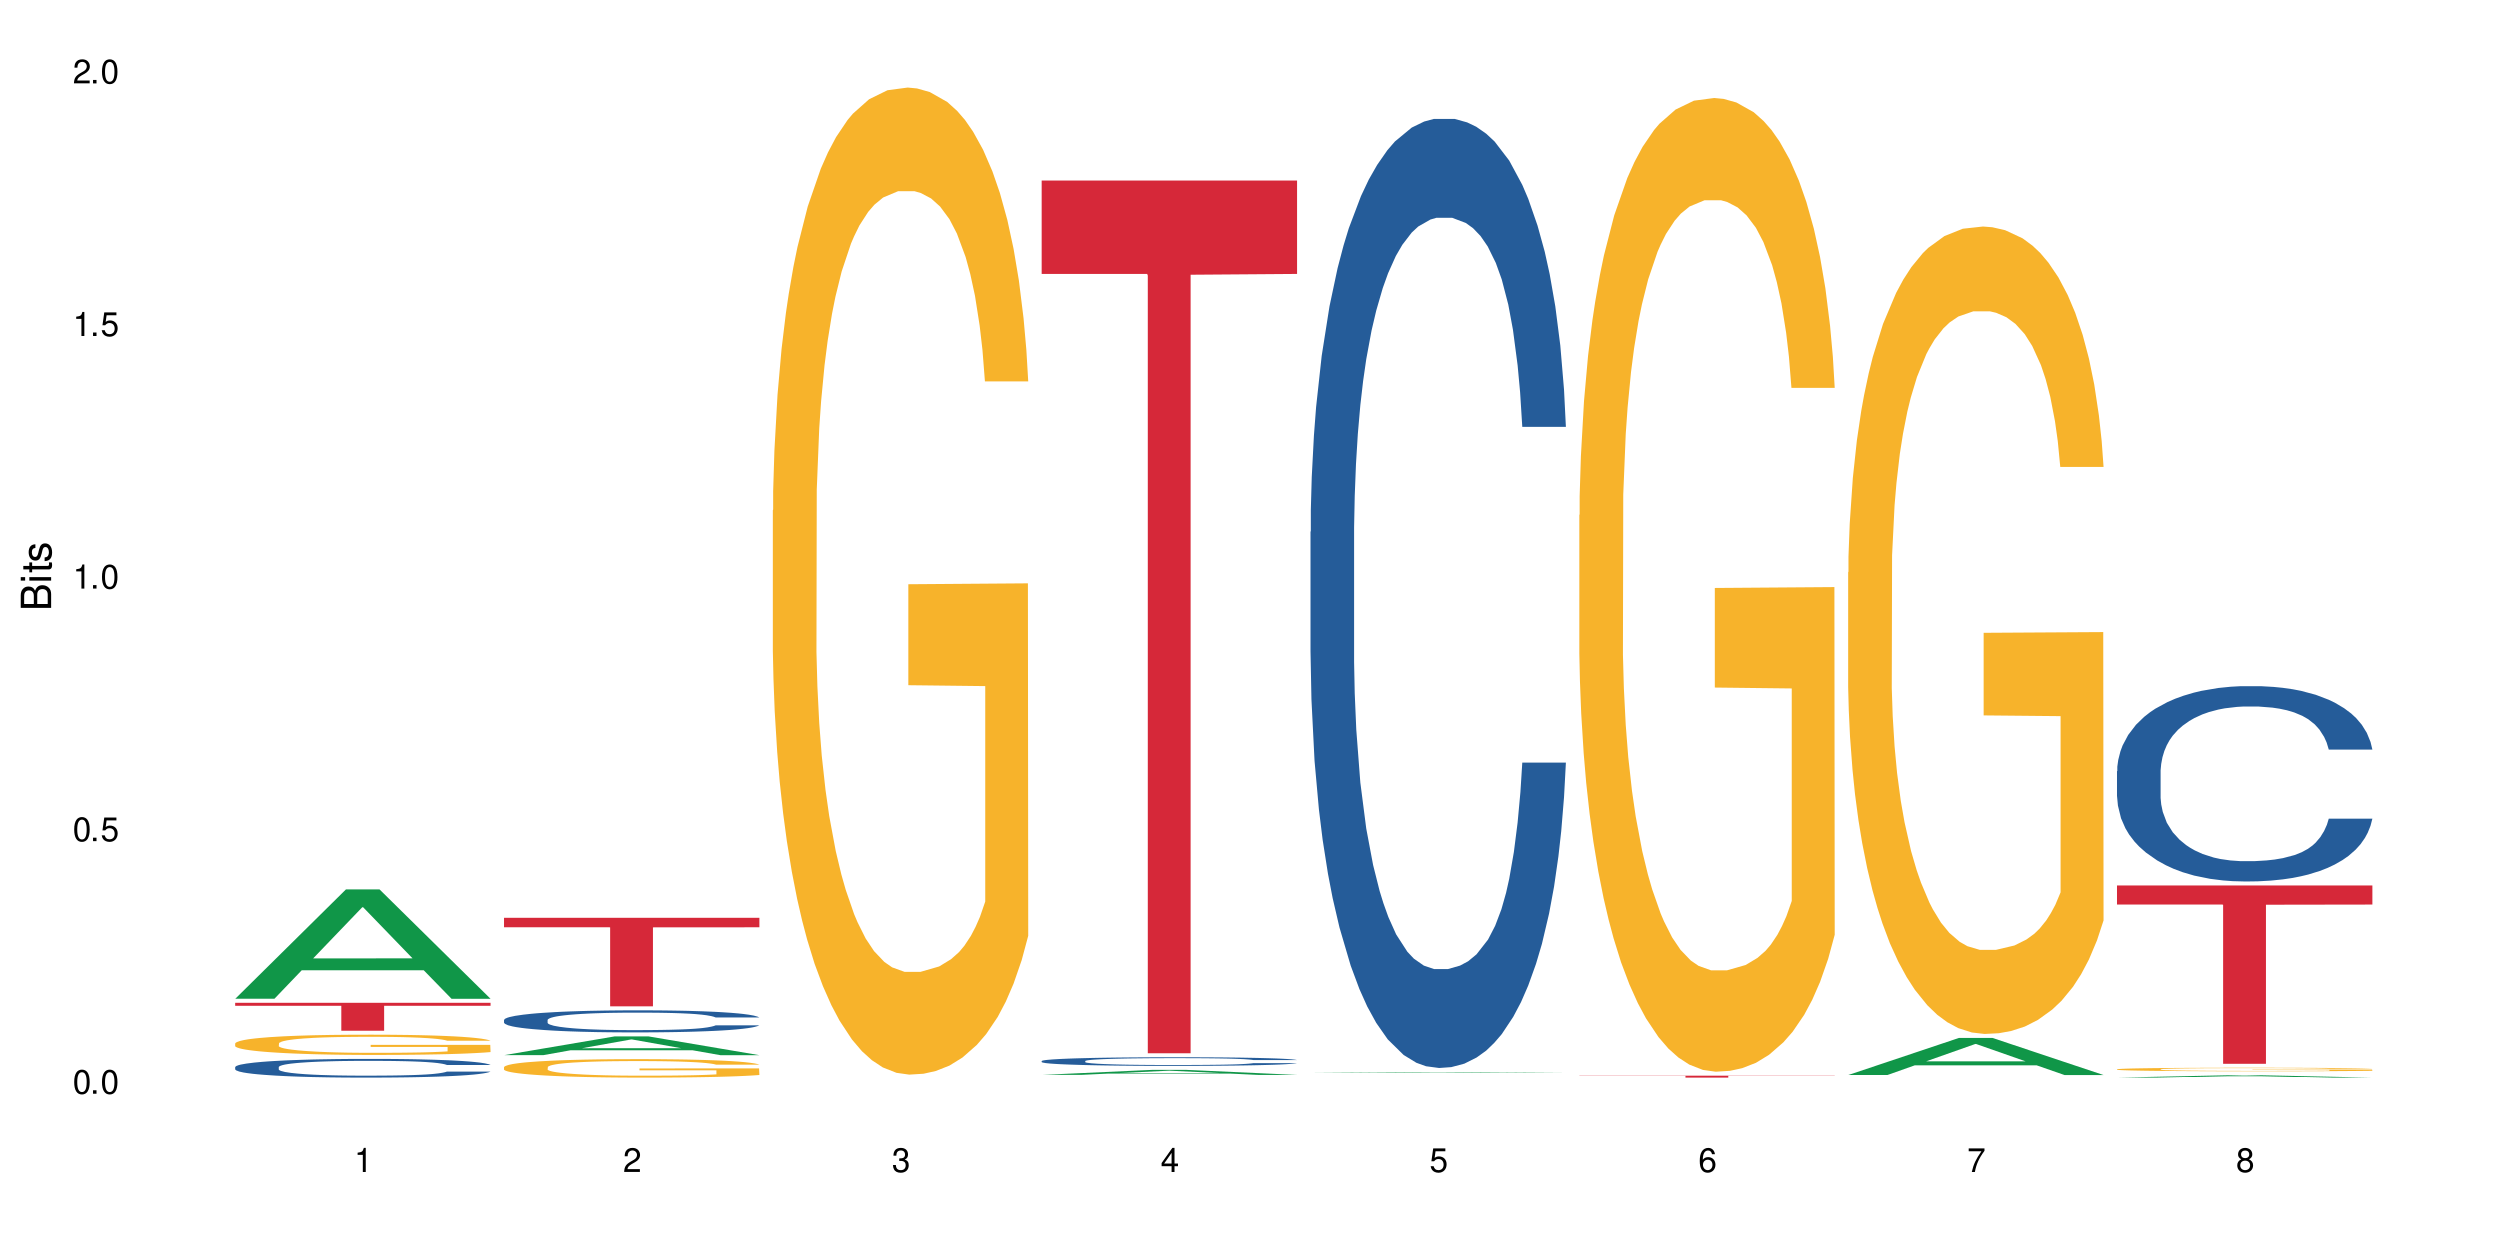
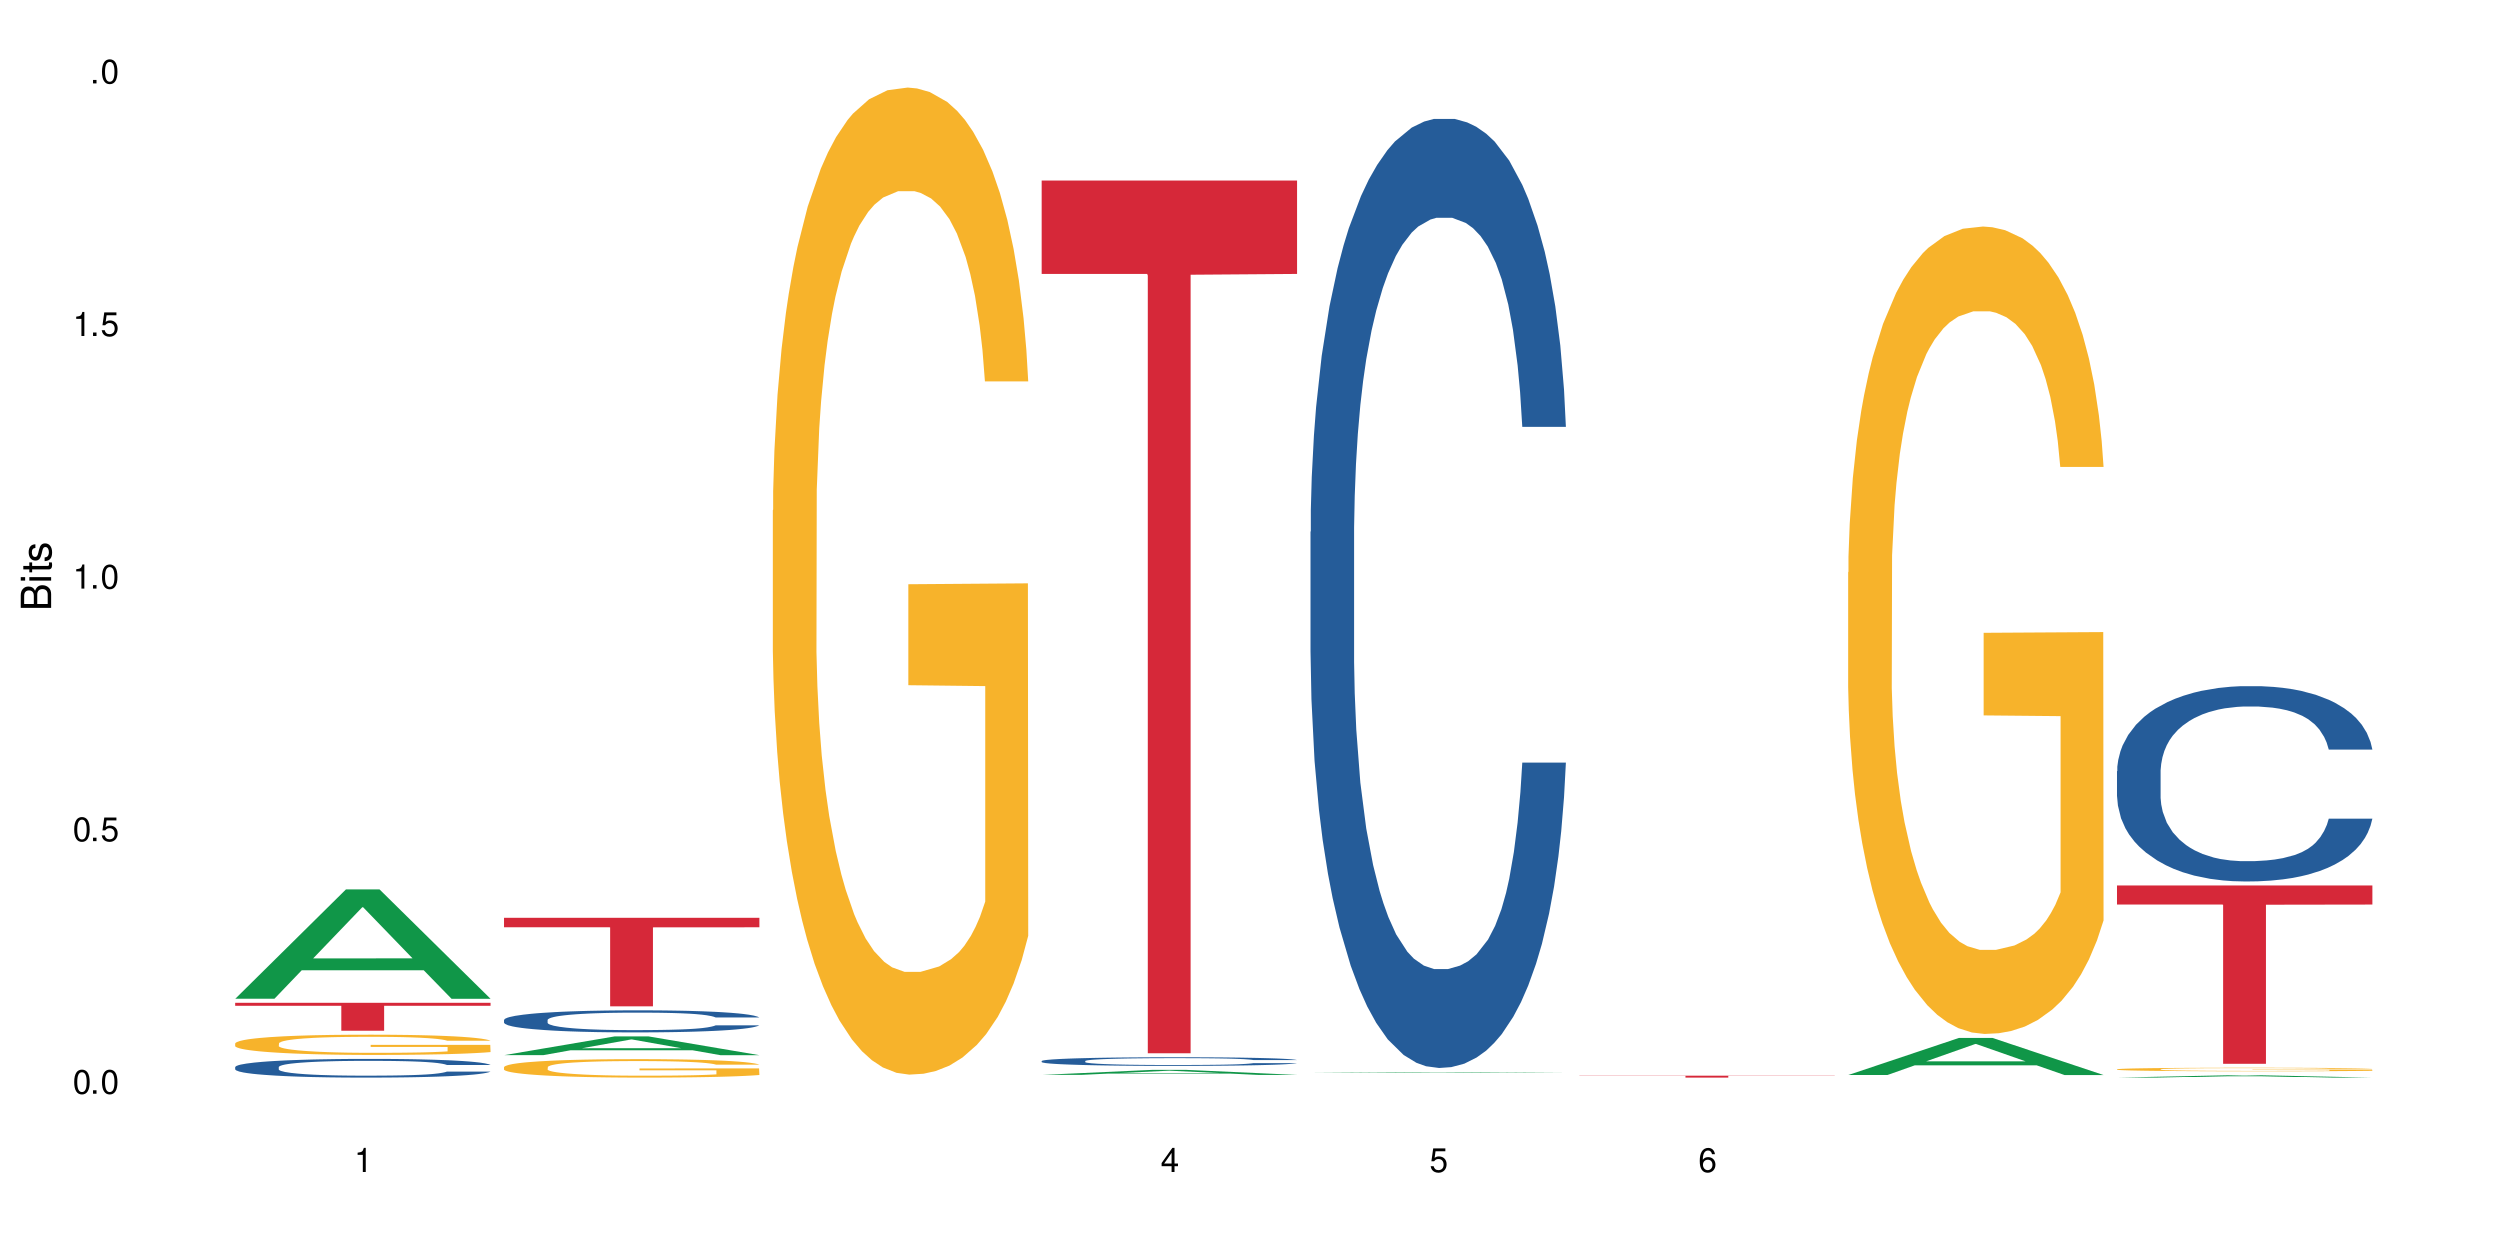
<svg xmlns="http://www.w3.org/2000/svg" xmlns:xlink="http://www.w3.org/1999/xlink" width="720" height="360" viewBox="0 0 720 360">
  <defs>
    <g>
      <g id="glyph-0-0">
</g>
      <g id="glyph-0-1">
        <path d="M 2.641 -6.938 C 2 -6.938 1.422 -6.656 1.078 -6.172 C 0.641 -5.562 0.406 -4.641 0.406 -3.359 C 0.406 -1.016 1.188 0.219 2.641 0.219 C 4.078 0.219 4.859 -1.016 4.859 -3.297 C 4.859 -4.641 4.656 -5.547 4.203 -6.172 C 3.844 -6.656 3.281 -6.938 2.641 -6.938 Z M 2.641 -6.188 C 3.547 -6.188 4 -5.25 4 -3.375 C 4 -1.406 3.562 -0.484 2.625 -0.484 C 1.734 -0.484 1.281 -1.438 1.281 -3.344 C 1.281 -5.25 1.734 -6.188 2.641 -6.188 Z M 2.641 -6.188 " />
      </g>
      <g id="glyph-0-2">
        <path d="M 1.828 -1 L 0.828 -1 L 0.828 0 L 1.828 0 Z M 1.828 -1 " />
      </g>
      <g id="glyph-0-3">
        <path d="M 4.562 -6.797 L 1.062 -6.797 L 0.547 -3.094 L 1.328 -3.094 C 1.719 -3.562 2.047 -3.734 2.578 -3.734 C 3.484 -3.734 4.062 -3.109 4.062 -2.094 C 4.062 -1.125 3.484 -0.531 2.578 -0.531 C 1.828 -0.531 1.375 -0.906 1.188 -1.672 L 0.328 -1.672 C 0.453 -1.109 0.547 -0.844 0.75 -0.594 C 1.125 -0.078 1.828 0.219 2.594 0.219 C 3.969 0.219 4.922 -0.781 4.922 -2.219 C 4.922 -3.562 4.031 -4.484 2.719 -4.484 C 2.25 -4.484 1.859 -4.359 1.469 -4.062 L 1.734 -5.969 L 4.562 -5.969 Z M 4.562 -6.797 " />
      </g>
      <g id="glyph-0-4">
        <path d="M 2.484 -4.938 L 2.484 0 L 3.328 0 L 3.328 -6.938 L 2.766 -6.938 C 2.469 -5.875 2.281 -5.734 0.984 -5.562 L 0.984 -4.938 Z M 2.484 -4.938 " />
      </g>
      <g id="glyph-0-5">
-         <path d="M 4.859 -0.828 L 1.281 -0.828 C 1.359 -1.406 1.672 -1.781 2.5 -2.281 L 3.469 -2.828 C 4.406 -3.344 4.906 -4.062 4.906 -4.906 C 4.906 -5.484 4.672 -6.031 4.266 -6.406 C 3.859 -6.766 3.375 -6.938 2.719 -6.938 C 1.859 -6.938 1.219 -6.625 0.844 -6.031 C 0.609 -5.672 0.5 -5.234 0.484 -4.531 L 1.328 -4.531 C 1.359 -5.016 1.406 -5.281 1.531 -5.516 C 1.75 -5.938 2.188 -6.203 2.703 -6.203 C 3.469 -6.203 4.031 -5.641 4.031 -4.891 C 4.031 -4.344 3.719 -3.859 3.125 -3.516 L 2.234 -3 C 0.812 -2.172 0.406 -1.531 0.328 -0.016 L 4.859 -0.016 Z M 4.859 -0.828 " />
-       </g>
+         </g>
      <g id="glyph-0-6">
-         <path d="M 2.125 -3.188 L 2.578 -3.188 C 3.5 -3.188 3.984 -2.766 3.984 -1.922 C 3.984 -1.062 3.469 -0.531 2.594 -0.531 C 1.656 -0.531 1.203 -1 1.156 -2.016 L 0.312 -2.016 C 0.344 -1.453 0.438 -1.094 0.609 -0.781 C 0.953 -0.109 1.625 0.219 2.547 0.219 C 3.953 0.219 4.859 -0.625 4.859 -1.938 C 4.859 -2.828 4.516 -3.297 3.703 -3.594 C 4.344 -3.844 4.656 -4.328 4.656 -5.031 C 4.656 -6.219 3.875 -6.938 2.578 -6.938 C 1.203 -6.938 0.484 -6.172 0.453 -4.703 L 1.297 -4.703 C 1.312 -5.125 1.344 -5.359 1.453 -5.578 C 1.641 -5.969 2.062 -6.203 2.594 -6.203 C 3.344 -6.203 3.797 -5.75 3.797 -5 C 3.797 -4.516 3.609 -4.219 3.25 -4.047 C 3.016 -3.953 2.703 -3.922 2.125 -3.906 Z M 2.125 -3.188 " />
-       </g>
+         </g>
      <g id="glyph-0-7">
        <path d="M 3.141 -1.672 L 3.141 0 L 3.984 0 L 3.984 -1.672 L 4.984 -1.672 L 4.984 -2.438 L 3.984 -2.438 L 3.984 -6.938 L 3.359 -6.938 L 0.266 -2.578 L 0.266 -1.672 Z M 3.141 -2.438 L 1 -2.438 L 3.141 -5.5 Z M 3.141 -2.438 " />
      </g>
      <g id="glyph-0-8">
        <path d="M 4.781 -5.125 C 4.609 -6.266 3.891 -6.938 2.844 -6.938 C 2.094 -6.938 1.422 -6.578 1.031 -5.953 C 0.594 -5.266 0.406 -4.422 0.406 -3.172 C 0.406 -2 0.578 -1.25 0.984 -0.641 C 1.359 -0.078 1.953 0.219 2.703 0.219 C 3.984 0.219 4.922 -0.75 4.922 -2.094 C 4.922 -3.375 4.062 -4.281 2.844 -4.281 C 2.172 -4.281 1.641 -4.031 1.281 -3.516 C 1.281 -5.234 1.828 -6.188 2.797 -6.188 C 3.391 -6.188 3.797 -5.797 3.938 -5.125 Z M 2.734 -3.531 C 3.547 -3.531 4.062 -2.953 4.062 -2.031 C 4.062 -1.156 3.484 -0.531 2.703 -0.531 C 1.922 -0.531 1.328 -1.188 1.328 -2.078 C 1.328 -2.938 1.906 -3.531 2.734 -3.531 Z M 2.734 -3.531 " />
      </g>
      <g id="glyph-0-9">
-         <path d="M 4.984 -6.797 L 0.438 -6.797 L 0.438 -5.969 L 4.109 -5.969 C 2.5 -3.656 1.828 -2.234 1.328 0 L 2.219 0 C 2.594 -2.172 3.453 -4.047 4.984 -6.094 Z M 4.984 -6.797 " />
-       </g>
+         </g>
      <g id="glyph-0-10">
-         <path d="M 3.75 -3.656 C 4.469 -4.094 4.688 -4.438 4.688 -5.078 C 4.688 -6.172 3.844 -6.938 2.641 -6.938 C 1.438 -6.938 0.594 -6.172 0.594 -5.094 C 0.594 -4.438 0.812 -4.094 1.516 -3.656 C 0.734 -3.266 0.359 -2.703 0.359 -1.922 C 0.359 -0.656 1.281 0.219 2.641 0.219 C 3.984 0.219 4.922 -0.656 4.922 -1.922 C 4.922 -2.703 4.531 -3.266 3.75 -3.656 Z M 2.641 -6.188 C 3.359 -6.188 3.812 -5.75 3.812 -5.062 C 3.812 -4.406 3.344 -3.984 2.641 -3.984 C 1.922 -3.984 1.453 -4.406 1.453 -5.078 C 1.453 -5.75 1.922 -6.188 2.641 -6.188 Z M 2.641 -3.266 C 3.484 -3.266 4.062 -2.719 4.062 -1.906 C 4.062 -1.078 3.484 -0.531 2.625 -0.531 C 1.797 -0.531 1.219 -1.094 1.219 -1.906 C 1.219 -2.719 1.781 -3.266 2.641 -3.266 Z M 2.641 -3.266 " />
-       </g>
+         </g>
      <g id="glyph-1-0">
</g>
      <g id="glyph-1-1">
        <path d="M 0 -0.953 L 0 -4.891 C 0 -5.719 -0.234 -6.344 -0.734 -6.797 C -1.188 -7.234 -1.812 -7.469 -2.5 -7.469 C -3.547 -7.469 -4.188 -7 -4.625 -5.875 C -4.984 -6.688 -5.625 -7.094 -6.531 -7.094 C -7.172 -7.094 -7.734 -6.859 -8.141 -6.391 C -8.562 -5.922 -8.75 -5.344 -8.75 -4.5 L -8.75 -0.953 Z M -4.984 -2.062 L -7.766 -2.062 L -7.766 -4.219 C -7.766 -4.844 -7.688 -5.203 -7.453 -5.5 C -7.219 -5.812 -6.859 -5.969 -6.375 -5.969 C -5.891 -5.969 -5.531 -5.812 -5.297 -5.5 C -5.062 -5.203 -4.984 -4.844 -4.984 -4.219 Z M -0.984 -2.062 L -4 -2.062 L -4 -4.781 C -4 -5.766 -3.438 -6.359 -2.484 -6.359 C -1.547 -6.359 -0.984 -5.766 -0.984 -4.781 Z M -0.984 -2.062 " />
      </g>
      <g id="glyph-1-2">
        <path d="M -6.281 -1.797 L -6.281 -0.797 L 0 -0.797 L 0 -1.797 Z M -8.75 -1.797 L -8.75 -0.797 L -7.484 -0.797 L -7.484 -1.797 Z M -8.75 -1.797 " />
      </g>
      <g id="glyph-1-3">
        <path d="M -6.281 -3.047 L -6.281 -2.016 L -8.016 -2.016 L -8.016 -1.016 L -6.281 -1.016 L -6.281 -0.172 L -5.469 -0.172 L -5.469 -1.016 L -0.719 -1.016 C -0.078 -1.016 0.281 -1.453 0.281 -2.234 C 0.281 -2.5 0.25 -2.719 0.188 -3.047 L -0.641 -3.047 C -0.609 -2.906 -0.594 -2.766 -0.594 -2.562 C -0.594 -2.141 -0.719 -2.016 -1.156 -2.016 L -5.469 -2.016 L -5.469 -3.047 Z M -6.281 -3.047 " />
      </g>
      <g id="glyph-1-4">
        <path d="M -4.531 -5.25 C -5.766 -5.25 -6.469 -4.422 -6.469 -2.969 C -6.469 -1.516 -5.719 -0.562 -4.547 -0.562 C -3.562 -0.562 -3.094 -1.062 -2.734 -2.562 L -2.516 -3.484 C -2.344 -4.188 -2.094 -4.469 -1.641 -4.469 C -1.047 -4.469 -0.641 -3.875 -0.641 -3 C -0.641 -2.453 -0.797 -2 -1.062 -1.75 C -1.25 -1.594 -1.422 -1.531 -1.875 -1.469 L -1.875 -0.406 C -0.422 -0.453 0.281 -1.266 0.281 -2.922 C 0.281 -4.5 -0.5 -5.516 -1.719 -5.516 C -2.656 -5.516 -3.172 -4.984 -3.469 -3.734 L -3.703 -2.766 C -3.891 -1.953 -4.156 -1.609 -4.594 -1.609 C -5.188 -1.609 -5.547 -2.125 -5.547 -2.938 C -5.547 -3.75 -5.203 -4.172 -4.531 -4.203 Z M -4.531 -5.25 " />
      </g>
    </g>
  </defs>
  <rect x="-72" y="-36" width="864" height="432" fill="rgb(100%, 100%, 100%)" fill-opacity="1" />
  <path fill-rule="nonzero" fill="rgb(6.275%, 58.824%, 28.235%)" fill-opacity="1" d="M 67.73 287.629 L 67.809 287.598 L 99.637 256.145 L 109.301 256.145 L 141.281 287.656 L 130.047 287.656 L 122.031 279.43 L 86.906 279.43 L 79.047 287.629 L 67.73 287.629 L 90.285 276.027 L 118.809 276 L 104.586 261.293 L 104.43 261.266 L 104.27 261.352 L 90.207 276 L 90.285 276.027 Z M 67.73 287.629 " />
  <path fill-rule="nonzero" fill="rgb(14.51%, 36.078%, 60%)" fill-opacity="1" d="M 67.73 307.309 L 67.82 307.305 L 67.82 307.184 L 68.09 307 L 68.719 306.762 L 69.344 306.598 L 70.961 306.309 L 73.203 306.027 L 75.535 305.812 L 77.238 305.684 L 78.766 305.586 L 82.262 305.402 L 84.504 305.309 L 86.926 305.227 L 89.887 305.141 L 92.039 305.094 L 96.883 305.016 L 100.469 304.98 L 103.25 304.965 L 109.262 304.965 L 112.848 304.984 L 115.449 305.008 L 118.32 305.047 L 120.742 305.094 L 124.957 305.203 L 128.727 305.34 L 130.43 305.418 L 133.121 305.57 L 135.184 305.719 L 136.617 305.848 L 138.234 306.027 L 139.668 306.25 L 140.746 306.5 L 141.281 306.711 L 128.727 306.711 L 128.098 306.516 L 127.379 306.363 L 126.035 306.16 L 124.688 306.02 L 122.805 305.875 L 121.102 305.781 L 118.77 305.688 L 116.707 305.629 L 114.555 305.586 L 112.488 305.555 L 108.543 305.527 L 103.969 305.527 L 102.266 305.535 L 98.766 305.574 L 96.883 305.609 L 94.191 305.68 L 92.309 305.742 L 90.066 305.84 L 88.539 305.926 L 86.656 306.055 L 85.312 306.168 L 83.785 306.328 L 82.891 306.453 L 82.082 306.59 L 81.363 306.754 L 80.828 306.926 L 80.469 307.105 L 80.289 307.285 L 80.289 308.047 L 80.469 308.223 L 80.918 308.43 L 82.082 308.73 L 83.785 308.992 L 85.762 309.199 L 87.645 309.348 L 88.719 309.414 L 90.156 309.496 L 92.398 309.594 L 95.629 309.691 L 97.512 309.73 L 100.383 309.77 L 103.34 309.789 L 107.289 309.789 L 110.785 309.77 L 113.117 309.746 L 115.539 309.707 L 118.859 309.621 L 120.922 309.543 L 122.715 309.449 L 124.062 309.355 L 124.957 309.277 L 126.305 309.125 L 127.379 308.957 L 128.188 308.785 L 128.727 308.617 L 141.281 308.617 L 140.746 308.816 L 139.938 309.008 L 139.129 309.148 L 137.875 309.32 L 136.441 309.477 L 134.375 309.648 L 132.672 309.762 L 130.43 309.883 L 128.367 309.977 L 126.125 310.062 L 122.805 310.16 L 120.652 310.207 L 118.32 310.254 L 115.539 310.293 L 112.043 310.328 L 108.273 310.348 L 104.777 310.352 L 101.008 310.34 L 98.227 310.32 L 94.551 310.277 L 89.977 310.188 L 86.656 310.094 L 84.055 310 L 81.812 309.902 L 79.301 309.77 L 76.074 309.555 L 74.098 309.387 L 72.754 309.25 L 71.23 309.055 L 70.152 308.883 L 68.898 308.609 L 68 308.258 L 67.73 307.988 Z M 67.73 307.309 " />
  <path fill-rule="nonzero" fill="rgb(96.863%, 70.196%, 16.863%)" fill-opacity="1" d="M 67.73 300.488 L 67.82 300.48 L 67.82 300.375 L 68.18 300.137 L 69.078 299.805 L 70.242 299.535 L 71.5 299.32 L 72.305 299.211 L 73.652 299.051 L 74.816 298.934 L 77.777 298.691 L 81.543 298.469 L 83.609 298.375 L 85.941 298.285 L 89.258 298.184 L 90.785 298.145 L 95.449 298.059 L 100.738 298.008 L 106.57 297.992 L 109.262 297.996 L 112.938 298.016 L 117.961 298.074 L 120.832 298.129 L 123.074 298.184 L 125.406 298.25 L 128.277 298.359 L 130.969 298.484 L 133.121 298.613 L 135.273 298.773 L 137.066 298.945 L 138.594 299.129 L 139.938 299.352 L 140.746 299.539 L 141.281 299.727 L 128.816 299.727 L 128.098 299.539 L 127.289 299.395 L 125.945 299.219 L 124.598 299.094 L 123.254 298.992 L 120.742 298.852 L 118.59 298.77 L 115.898 298.691 L 113.297 298.645 L 110.336 298.613 L 108.543 298.602 L 103.789 298.602 L 99.484 298.641 L 96.973 298.684 L 95.18 298.727 L 92.668 298.805 L 91.141 298.867 L 90.246 298.91 L 87.555 299.078 L 85.762 299.227 L 84.773 299.328 L 83.52 299.488 L 82.621 299.629 L 81.633 299.844 L 81.098 300.004 L 80.379 300.363 L 80.289 301.324 L 80.559 301.527 L 81.098 301.742 L 81.812 301.934 L 82.891 302.137 L 83.965 302.293 L 85.852 302.5 L 87.465 302.637 L 88.719 302.727 L 91.141 302.871 L 92.129 302.922 L 94.461 303.016 L 96.883 303.09 L 99.844 303.156 L 102.086 303.188 L 105.672 303.215 L 110.246 303.215 L 115.629 303.18 L 119.039 303.137 L 121.371 303.098 L 122.895 303.059 L 124.777 303 L 126.125 302.945 L 127.379 302.887 L 128.906 302.797 L 128.906 301.527 L 106.75 301.52 L 106.75 300.926 L 141.195 300.918 L 141.281 303 L 139.398 303.145 L 137.066 303.281 L 134.824 303.387 L 132.492 303.48 L 129.176 303.582 L 126.484 303.645 L 122.355 303.719 L 118.59 303.766 L 114.645 303.797 L 111.145 303.812 L 107.02 303.82 L 103.34 303.809 L 99.395 303.777 L 96.254 303.734 L 93.383 303.68 L 90.516 303.613 L 86.926 303.5 L 84.594 303.41 L 82.172 303.297 L 79.75 303.164 L 77.598 303.02 L 76.164 302.91 L 74.727 302.781 L 73.203 302.621 L 71.766 302.441 L 70.691 302.277 L 69.703 302.09 L 68.988 301.914 L 68.27 301.676 L 67.91 301.484 L 67.73 301.316 Z M 67.73 300.488 " />
  <path fill-rule="nonzero" fill="rgb(83.922%, 15.686%, 22.353%)" fill-opacity="1" d="M 67.73 288.801 L 141.281 288.801 L 141.281 289.664 L 110.629 289.672 L 110.629 296.844 L 98.297 296.844 L 98.297 289.68 L 98.117 289.664 L 67.73 289.664 Z M 67.73 288.801 " />
  <path fill-rule="nonzero" fill="rgb(6.275%, 58.824%, 28.235%)" fill-opacity="1" d="M 145.156 303.883 L 145.234 303.879 L 177.059 298.477 L 186.723 298.477 L 218.707 303.891 L 207.469 303.891 L 199.453 302.477 L 164.328 302.477 L 156.469 303.883 L 145.156 303.883 L 167.707 301.891 L 196.23 301.887 L 182.008 299.363 L 181.852 299.355 L 181.695 299.371 L 167.629 301.887 L 167.707 301.891 Z M 145.156 303.883 " />
  <path fill-rule="nonzero" fill="rgb(14.51%, 36.078%, 60%)" fill-opacity="1" d="M 145.156 293.742 L 145.242 293.738 L 145.242 293.598 L 145.512 293.375 L 146.141 293.098 L 146.77 292.906 L 148.383 292.562 L 150.625 292.234 L 152.957 291.977 L 154.664 291.824 L 156.188 291.711 L 159.684 291.496 L 161.93 291.383 L 164.352 291.285 L 167.309 291.188 L 169.461 291.129 L 174.305 291.035 L 177.895 290.996 L 180.676 290.977 L 186.684 290.977 L 190.273 291 L 192.875 291.031 L 195.742 291.078 L 198.164 291.129 L 202.383 291.258 L 206.148 291.418 L 207.852 291.512 L 210.543 291.691 L 212.605 291.867 L 214.043 292.02 L 215.656 292.234 L 217.094 292.492 L 218.168 292.789 L 218.707 293.039 L 206.148 293.039 L 205.52 292.809 L 204.805 292.629 L 203.457 292.391 L 202.113 292.223 L 200.23 292.051 L 198.523 291.941 L 196.191 291.832 L 194.129 291.762 L 191.977 291.711 L 189.914 291.676 L 185.969 291.641 L 181.391 291.641 L 179.688 291.652 L 176.191 291.699 L 174.305 291.738 L 171.613 291.82 L 169.73 291.895 L 167.488 292.012 L 165.965 292.109 L 164.082 292.262 L 162.734 292.395 L 161.211 292.586 L 160.312 292.73 L 159.508 292.895 L 158.789 293.086 L 158.25 293.289 L 157.891 293.504 L 157.711 293.715 L 157.711 294.613 L 157.891 294.824 L 158.34 295.066 L 159.508 295.422 L 161.211 295.73 L 163.184 295.973 L 165.066 296.148 L 166.145 296.23 L 167.578 296.32 L 169.82 296.438 L 173.051 296.555 L 174.934 296.602 L 177.805 296.648 L 180.766 296.672 L 184.711 296.672 L 188.211 296.648 L 190.543 296.617 L 192.965 296.57 L 196.281 296.473 L 198.344 296.379 L 200.141 296.27 L 201.484 296.16 L 202.383 296.066 L 203.727 295.887 L 204.805 295.688 L 205.609 295.484 L 206.148 295.289 L 218.707 295.289 L 218.168 295.52 L 217.359 295.746 L 216.555 295.914 L 215.297 296.117 L 213.863 296.297 L 211.801 296.5 L 210.094 296.637 L 207.852 296.781 L 205.789 296.891 L 203.547 296.988 L 200.23 297.105 L 198.074 297.164 L 195.742 297.215 L 192.965 297.262 L 189.465 297.305 L 185.699 297.328 L 182.199 297.332 L 178.434 297.32 L 175.652 297.297 L 171.973 297.246 L 167.398 297.141 L 164.082 297.031 L 161.48 296.922 L 159.238 296.805 L 156.727 296.648 L 153.496 296.391 L 151.523 296.195 L 150.176 296.031 L 148.652 295.805 L 147.574 295.602 L 146.32 295.277 L 145.422 294.863 L 145.156 294.543 Z M 145.156 293.742 " />
  <path fill-rule="nonzero" fill="rgb(96.863%, 70.196%, 16.863%)" fill-opacity="1" d="M 145.156 307.312 L 145.242 307.309 L 145.242 307.211 L 145.602 306.992 L 146.5 306.691 L 147.664 306.441 L 148.922 306.25 L 149.73 306.145 L 151.074 306 L 152.242 305.895 L 155.199 305.676 L 158.969 305.473 L 161.031 305.383 L 163.363 305.301 L 166.684 305.211 L 168.207 305.176 L 172.871 305.098 L 178.164 305.047 L 183.992 305.035 L 186.684 305.039 L 190.363 305.059 L 195.387 305.113 L 198.254 305.16 L 200.496 305.211 L 202.828 305.273 L 205.699 305.371 L 208.391 305.484 L 210.543 305.602 L 212.695 305.746 L 214.492 305.902 L 216.016 306.074 L 217.359 306.277 L 218.168 306.445 L 218.707 306.617 L 206.238 306.617 L 205.52 306.445 L 204.715 306.316 L 203.367 306.156 L 202.023 306.039 L 200.676 305.945 L 198.164 305.82 L 196.012 305.742 L 193.32 305.676 L 190.723 305.633 L 187.762 305.602 L 185.969 305.594 L 181.211 305.594 L 176.906 305.625 L 174.395 305.664 L 172.602 305.703 L 170.09 305.777 L 168.566 305.836 L 167.668 305.875 L 164.977 306.023 L 163.184 306.16 L 162.195 306.254 L 160.941 306.398 L 160.043 306.531 L 159.059 306.723 L 158.52 306.871 L 157.801 307.199 L 157.711 308.074 L 157.98 308.258 L 158.52 308.457 L 159.238 308.633 L 160.312 308.816 L 161.391 308.957 L 163.273 309.148 L 164.887 309.273 L 166.145 309.355 L 168.566 309.488 L 169.551 309.531 L 171.883 309.617 L 174.305 309.688 L 177.266 309.746 L 179.508 309.773 L 183.098 309.797 L 187.672 309.797 L 193.055 309.77 L 196.461 309.73 L 198.793 309.691 L 200.32 309.656 L 202.203 309.602 L 203.547 309.555 L 204.805 309.5 L 206.328 309.418 L 206.328 308.258 L 184.172 308.254 L 184.172 307.711 L 218.617 307.703 L 218.707 309.602 L 216.824 309.734 L 214.492 309.859 L 212.25 309.957 L 209.918 310.039 L 206.598 310.133 L 203.906 310.191 L 199.781 310.258 L 196.012 310.301 L 192.066 310.332 L 188.566 310.348 L 184.441 310.352 L 180.766 310.34 L 176.816 310.312 L 173.68 310.273 L 170.809 310.227 L 167.938 310.16 L 164.352 310.059 L 162.016 309.977 L 159.594 309.875 L 157.172 309.754 L 155.02 309.621 L 153.586 309.52 L 152.152 309.406 L 150.625 309.258 L 149.191 309.094 L 148.113 308.941 L 147.129 308.773 L 146.41 308.613 L 145.691 308.395 L 145.332 308.219 L 145.156 308.07 Z M 145.156 307.312 " />
  <path fill-rule="nonzero" fill="rgb(83.922%, 15.686%, 22.353%)" fill-opacity="1" d="M 145.156 264.328 L 218.707 264.328 L 218.707 267.059 L 188.051 267.082 L 188.051 289.832 L 175.719 289.832 L 175.719 267.105 L 175.539 267.059 L 145.156 267.059 Z M 145.156 264.328 " />
  <path fill-rule="nonzero" fill="rgb(96.863%, 70.196%, 16.863%)" fill-opacity="1" d="M 222.578 146.973 L 222.668 146.715 L 222.668 141.52 L 223.027 129.84 L 223.922 113.742 L 225.09 100.5 L 226.344 90.117 L 227.152 84.664 L 228.496 76.875 L 229.664 71.164 L 232.625 59.484 L 236.391 48.578 L 238.453 43.906 L 240.785 39.492 L 244.105 34.559 L 245.629 32.742 L 250.293 28.59 L 255.586 25.992 L 261.418 25.215 L 264.109 25.473 L 267.785 26.512 L 272.809 29.367 L 275.68 31.965 L 277.922 34.559 L 280.254 37.934 L 283.125 43.125 L 285.816 49.359 L 287.969 55.59 L 290.121 63.375 L 291.914 71.684 L 293.438 80.77 L 294.785 91.676 L 295.59 100.762 L 296.129 109.848 L 283.66 109.848 L 282.945 100.762 L 282.137 93.75 L 280.793 85.184 L 279.445 78.953 L 278.102 74.02 L 275.59 67.27 L 273.438 63.117 L 270.746 59.484 L 268.145 57.145 L 265.184 55.59 L 263.391 55.07 L 258.637 55.07 L 254.332 56.887 L 251.82 58.965 L 250.023 61.039 L 247.512 64.934 L 245.988 68.051 L 245.094 70.125 L 242.402 78.176 L 240.605 85.445 L 239.621 90.375 L 238.363 98.164 L 237.469 105.176 L 236.48 115.559 L 235.941 123.348 L 235.227 141 L 235.137 187.734 L 235.406 197.598 L 235.941 208.242 L 236.66 217.59 L 237.738 227.453 L 238.812 234.984 L 240.695 245.109 L 242.312 251.859 L 243.566 256.27 L 245.988 263.281 L 246.977 265.617 L 249.309 270.289 L 251.73 273.926 L 254.691 277.039 L 256.934 278.598 L 260.52 279.895 L 265.094 279.895 L 270.477 278.34 L 273.887 276.262 L 276.219 274.184 L 277.742 272.367 L 279.625 269.512 L 280.973 266.914 L 282.227 264.059 L 283.75 259.645 L 283.75 197.598 L 261.598 197.34 L 261.598 168.262 L 296.039 168 L 296.129 269.512 L 294.246 276.52 L 291.914 283.27 L 289.672 288.465 L 287.34 292.879 L 284.02 297.809 L 281.328 300.926 L 277.203 304.559 L 273.438 306.895 L 269.488 308.453 L 265.992 309.234 L 261.867 309.492 L 258.188 308.973 L 254.242 307.414 L 251.102 305.34 L 248.23 302.742 L 245.359 299.367 L 241.773 293.914 L 239.441 289.504 L 237.02 284.051 L 234.598 277.559 L 232.445 270.551 L 231.008 265.098 L 229.574 258.867 L 228.051 251.078 L 226.613 242.25 L 225.539 234.203 L 224.551 225.117 L 223.832 216.551 L 223.117 204.867 L 222.758 195.52 L 222.578 187.473 Z M 222.578 146.973 " />
  <path fill-rule="nonzero" fill="rgb(6.275%, 58.824%, 28.235%)" fill-opacity="1" d="M 300 309.57 L 300.078 309.57 L 331.906 308.121 L 341.57 308.121 L 373.555 309.574 L 362.316 309.574 L 354.301 309.195 L 319.176 309.195 L 311.316 309.57 L 300 309.57 L 322.555 309.039 L 351.078 309.035 L 336.855 308.359 L 336.699 308.359 L 336.543 308.363 L 322.477 309.035 L 322.555 309.039 Z M 300 309.57 " />
  <path fill-rule="nonzero" fill="rgb(14.51%, 36.078%, 60%)" fill-opacity="1" d="M 300 305.57 L 300.09 305.57 L 300.09 305.516 L 300.359 305.43 L 300.988 305.32 L 301.617 305.246 L 303.23 305.109 L 305.473 304.98 L 307.805 304.879 L 309.508 304.82 L 311.035 304.777 L 314.531 304.691 L 316.773 304.648 L 319.195 304.609 L 322.156 304.57 L 324.309 304.547 L 329.152 304.512 L 332.742 304.496 L 335.52 304.488 L 341.531 304.488 L 345.117 304.5 L 347.719 304.512 L 350.59 304.527 L 353.012 304.547 L 357.227 304.598 L 360.996 304.664 L 362.699 304.699 L 365.391 304.77 L 367.453 304.836 L 368.891 304.898 L 370.504 304.98 L 371.938 305.082 L 373.016 305.199 L 373.555 305.297 L 360.996 305.297 L 360.367 305.207 L 359.648 305.137 L 358.305 305.043 L 356.961 304.977 L 355.074 304.91 L 353.371 304.867 L 351.039 304.824 L 348.977 304.797 L 346.824 304.777 L 344.762 304.762 L 340.812 304.75 L 336.238 304.75 L 334.535 304.754 L 331.035 304.77 L 329.152 304.789 L 326.461 304.82 L 324.578 304.848 L 322.336 304.895 L 320.812 304.934 L 318.926 304.992 L 317.582 305.043 L 316.059 305.121 L 315.16 305.176 L 314.352 305.238 L 313.637 305.316 L 313.098 305.395 L 312.738 305.48 L 312.559 305.562 L 312.559 305.914 L 312.738 305.996 L 313.188 306.09 L 314.352 306.23 L 316.059 306.352 L 318.031 306.445 L 319.914 306.512 L 320.992 306.547 L 322.426 306.582 L 324.668 306.629 L 327.898 306.672 L 329.781 306.691 L 332.652 306.711 L 335.609 306.719 L 339.559 306.719 L 343.055 306.711 L 345.387 306.699 L 347.809 306.68 L 351.129 306.641 L 353.191 306.605 L 354.984 306.562 L 356.332 306.52 L 357.227 306.48 L 358.574 306.41 L 359.648 306.332 L 360.457 306.254 L 360.996 306.176 L 373.555 306.176 L 373.016 306.27 L 372.207 306.355 L 371.402 306.422 L 370.145 306.504 L 368.711 306.574 L 366.645 306.652 L 364.941 306.703 L 362.699 306.762 L 360.637 306.805 L 358.395 306.844 L 355.074 306.891 L 352.922 306.91 L 350.59 306.934 L 347.809 306.949 L 344.312 306.965 L 340.543 306.977 L 337.047 306.977 L 333.277 306.973 L 330.5 306.965 L 326.82 306.945 L 322.246 306.902 L 318.926 306.859 L 316.324 306.816 L 314.082 306.77 L 311.57 306.711 L 308.344 306.609 L 306.371 306.531 L 305.023 306.469 L 303.5 306.379 L 302.422 306.301 L 301.168 306.172 L 300.27 306.012 L 300 305.887 Z M 300 305.57 " />
  <path fill-rule="nonzero" fill="rgb(83.922%, 15.686%, 22.353%)" fill-opacity="1" d="M 300 51.984 L 373.555 51.984 L 373.555 78.891 L 342.898 79.125 L 342.898 303.344 L 330.566 303.344 L 330.566 79.363 L 330.387 78.891 L 300 78.891 Z M 300 51.984 " />
  <path fill-rule="nonzero" fill="rgb(6.275%, 58.824%, 28.235%)" fill-opacity="1" d="M 377.426 308.965 L 377.504 308.965 L 409.328 308.727 L 418.992 308.727 L 450.977 308.965 L 439.738 308.965 L 431.723 308.902 L 396.598 308.902 L 388.738 308.965 L 377.426 308.965 L 399.977 308.879 L 428.504 308.879 L 414.277 308.766 L 413.965 308.766 L 399.898 308.879 L 399.977 308.879 Z M 377.426 308.965 " />
  <path fill-rule="nonzero" fill="rgb(14.51%, 36.078%, 60%)" fill-opacity="1" d="M 377.426 153.176 L 377.516 152.926 L 377.516 146.93 L 377.781 137.438 L 378.41 125.441 L 379.039 117.199 L 380.652 102.457 L 382.895 88.215 L 385.227 77.223 L 386.934 70.727 L 388.457 65.73 L 391.957 56.484 L 394.199 51.738 L 396.621 47.492 L 399.578 43.242 L 401.734 40.746 L 406.574 36.746 L 410.164 35 L 412.945 34.25 L 418.953 34.25 L 422.543 35.25 L 425.145 36.496 L 428.016 38.496 L 430.438 40.746 L 434.652 46.242 L 438.418 53.238 L 440.125 57.234 L 442.812 64.98 L 444.879 72.477 L 446.312 78.973 L 447.926 88.215 L 449.363 99.457 L 450.438 112.199 L 450.977 122.945 L 438.418 122.945 L 437.789 112.949 L 437.074 105.207 L 435.727 94.961 L 434.383 87.715 L 432.5 80.469 L 430.793 75.723 L 428.461 70.977 L 426.398 67.977 L 424.246 65.73 L 422.184 64.23 L 418.238 62.73 L 413.664 62.73 L 411.957 63.23 L 408.461 65.23 L 406.574 66.98 L 403.887 70.477 L 402 73.723 L 399.758 78.723 L 398.234 82.969 L 396.352 89.465 L 395.004 95.211 L 393.48 103.457 L 392.582 109.703 L 391.777 116.699 L 391.059 124.941 L 390.52 133.688 L 390.16 142.934 L 389.98 151.926 L 389.98 190.652 L 390.16 199.648 L 390.609 210.141 L 391.777 225.383 L 393.48 238.625 L 395.453 249.117 L 397.336 256.613 L 398.414 260.109 L 399.848 264.109 L 402.09 269.105 L 405.32 274.102 L 407.203 276.102 L 410.074 278.098 L 413.035 279.098 L 416.98 279.098 L 420.48 278.098 L 422.812 276.852 L 425.234 274.852 L 428.551 270.605 L 430.613 266.605 L 432.41 261.859 L 433.754 257.113 L 434.652 253.113 L 435.996 245.371 L 437.074 236.875 L 437.879 228.129 L 438.418 219.637 L 450.977 219.637 L 450.438 229.629 L 449.633 239.375 L 448.824 246.617 L 447.566 255.363 L 446.133 263.109 L 444.07 271.852 L 442.367 277.602 L 440.125 283.848 L 438.059 288.594 L 435.816 292.84 L 432.5 297.836 L 430.348 300.336 L 428.016 302.586 L 425.234 304.582 L 421.734 306.332 L 417.969 307.332 L 414.469 307.582 L 410.703 307.082 L 407.922 306.082 L 404.242 303.832 L 399.668 299.336 L 396.352 294.59 L 393.75 289.844 L 391.508 284.844 L 388.996 278.098 L 385.766 267.105 L 383.793 258.613 L 382.449 251.617 L 380.922 241.871 L 379.848 233.129 L 378.59 219.137 L 377.695 201.395 L 377.426 187.656 Z M 377.426 153.176 " />
-   <path fill-rule="nonzero" fill="rgb(96.863%, 70.196%, 16.863%)" fill-opacity="1" d="M 454.848 148.336 L 454.938 148.078 L 454.938 142.957 L 455.297 131.434 L 456.191 115.555 L 457.359 102.492 L 458.613 92.25 L 459.422 86.871 L 460.77 79.188 L 461.934 73.555 L 464.895 62.031 L 468.66 51.273 L 470.723 46.664 L 473.055 42.309 L 476.375 37.445 L 477.898 35.652 L 482.562 31.555 L 487.855 28.992 L 493.688 28.223 L 496.379 28.48 L 500.055 29.504 L 505.078 32.32 L 507.949 34.883 L 510.191 37.445 L 512.523 40.773 L 515.395 45.895 L 518.086 52.043 L 520.238 58.188 L 522.391 65.871 L 524.184 74.066 L 525.711 83.031 L 527.055 93.785 L 527.863 102.75 L 528.398 111.711 L 515.934 111.711 L 515.215 102.75 L 514.406 95.836 L 513.062 87.383 L 511.715 81.238 L 510.371 76.371 L 507.859 69.711 L 505.707 65.613 L 503.016 62.031 L 500.414 59.723 L 497.453 58.188 L 495.66 57.676 L 490.906 57.676 L 486.602 59.469 L 484.09 61.516 L 482.297 63.566 L 479.785 67.406 L 478.258 70.48 L 477.363 72.531 L 474.672 80.469 L 472.879 87.641 L 471.891 92.504 L 470.633 100.188 L 469.738 107.102 L 468.75 117.348 L 468.211 125.031 L 467.496 142.445 L 467.406 188.543 L 467.676 198.273 L 468.211 208.773 L 468.93 217.992 L 470.008 227.727 L 471.082 235.152 L 472.965 245.141 L 474.582 251.797 L 475.836 256.152 L 478.258 263.066 L 479.246 265.371 L 481.578 269.98 L 484 273.566 L 486.961 276.641 L 489.203 278.176 L 492.789 279.457 L 497.363 279.457 L 502.746 277.918 L 506.156 275.871 L 508.488 273.82 L 510.012 272.031 L 511.895 269.211 L 513.242 266.652 L 514.496 263.836 L 516.023 259.48 L 516.023 198.273 L 493.867 198.016 L 493.867 169.336 L 528.309 169.078 L 528.398 269.211 L 526.516 276.129 L 524.184 282.785 L 521.941 287.906 L 519.609 292.262 L 516.289 297.129 L 513.602 300.199 L 509.473 303.785 L 505.707 306.09 L 501.758 307.629 L 498.262 308.395 L 494.137 308.652 L 490.457 308.141 L 486.512 306.602 L 483.371 304.555 L 480.5 301.992 L 477.633 298.664 L 474.043 293.285 L 471.711 288.934 L 469.289 283.555 L 466.867 277.152 L 464.715 270.238 L 463.281 264.859 L 461.844 258.711 L 460.32 251.031 L 458.883 242.32 L 457.809 234.383 L 456.82 225.418 L 456.102 216.969 L 455.387 205.445 L 455.027 196.227 L 454.848 188.285 Z M 454.848 148.336 " />
  <path fill-rule="nonzero" fill="rgb(83.922%, 15.686%, 22.353%)" fill-opacity="1" d="M 454.848 309.797 L 528.398 309.797 L 528.398 309.855 L 497.746 309.855 L 497.746 310.352 L 485.414 310.352 L 485.414 309.855 L 454.848 309.855 Z M 454.848 309.797 " />
  <path fill-rule="nonzero" fill="rgb(6.275%, 58.824%, 28.235%)" fill-opacity="1" d="M 532.27 309.602 L 532.352 309.59 L 564.176 298.926 L 573.84 298.926 L 605.824 309.613 L 594.586 309.613 L 586.57 306.82 L 551.445 306.82 L 543.586 309.602 L 532.27 309.602 L 554.824 305.668 L 583.348 305.656 L 569.125 300.672 L 568.969 300.66 L 568.812 300.691 L 554.746 305.656 L 554.824 305.668 Z M 532.27 309.602 " />
  <path fill-rule="nonzero" fill="rgb(96.863%, 70.196%, 16.863%)" fill-opacity="1" d="M 532.27 164.836 L 532.359 164.625 L 532.359 160.379 L 532.719 150.82 L 533.617 137.652 L 534.781 126.824 L 536.039 118.328 L 536.844 113.867 L 538.191 107.496 L 539.355 102.824 L 542.316 93.27 L 546.086 84.352 L 548.148 80.527 L 550.48 76.918 L 553.797 72.883 L 555.324 71.395 L 559.988 67.996 L 565.281 65.875 L 571.109 65.238 L 573.801 65.449 L 577.48 66.297 L 582.5 68.637 L 585.371 70.758 L 587.613 72.883 L 589.945 75.645 L 592.816 79.891 L 595.508 84.988 L 597.66 90.082 L 599.812 96.453 L 601.609 103.25 L 603.133 110.684 L 604.477 119.602 L 605.285 127.035 L 605.824 134.469 L 593.355 134.469 L 592.637 127.035 L 591.832 121.301 L 590.484 114.293 L 589.141 109.195 L 587.793 105.16 L 585.281 99.641 L 583.129 96.242 L 580.438 93.27 L 577.836 91.359 L 574.879 90.082 L 573.082 89.66 L 568.328 89.66 L 564.023 91.145 L 561.512 92.844 L 559.719 94.543 L 557.207 97.73 L 555.684 100.277 L 554.785 101.977 L 552.094 108.559 L 550.301 114.508 L 549.312 118.543 L 548.059 124.914 L 547.16 130.645 L 546.176 139.141 L 545.637 145.512 L 544.918 159.953 L 544.828 198.18 L 545.098 206.25 L 545.637 214.957 L 546.355 222.602 L 547.43 230.672 L 548.508 236.828 L 550.391 245.113 L 552.004 250.633 L 553.262 254.242 L 555.684 259.977 L 556.668 261.891 L 559 265.711 L 561.422 268.684 L 564.383 271.234 L 566.625 272.508 L 570.215 273.57 L 574.789 273.57 L 580.168 272.297 L 583.578 270.598 L 585.91 268.898 L 587.434 267.41 L 589.32 265.074 L 590.664 262.949 L 591.922 260.613 L 593.445 257.004 L 593.445 206.25 L 571.289 206.035 L 571.289 182.25 L 605.734 182.039 L 605.824 265.074 L 603.941 270.809 L 601.609 276.332 L 599.363 280.578 L 597.031 284.188 L 593.715 288.223 L 591.023 290.77 L 586.898 293.746 L 583.129 295.656 L 579.184 296.93 L 575.684 297.566 L 571.559 297.781 L 567.883 297.355 L 563.934 296.082 L 560.797 294.383 L 557.926 292.258 L 555.055 289.496 L 551.465 285.039 L 549.133 281.426 L 546.711 276.969 L 544.289 271.656 L 542.137 265.926 L 540.703 261.465 L 539.266 256.367 L 537.742 249.996 L 536.309 242.777 L 535.23 236.191 L 534.246 228.762 L 533.527 221.75 L 532.809 212.195 L 532.449 204.551 L 532.27 197.965 Z M 532.27 164.836 " />
  <path fill-rule="nonzero" fill="rgb(6.275%, 58.824%, 28.235%)" fill-opacity="1" d="M 609.695 310.352 L 609.773 310.352 L 641.598 309.676 L 651.266 309.676 L 683.246 310.352 L 672.008 310.352 L 663.996 310.176 L 628.867 310.176 L 621.012 310.352 L 609.695 310.352 L 632.246 310.102 L 660.773 310.102 L 646.551 309.785 L 646.234 309.785 L 632.168 310.102 L 632.246 310.102 Z M 609.695 310.352 " />
  <path fill-rule="nonzero" fill="rgb(14.51%, 36.078%, 60%)" fill-opacity="1" d="M 609.695 222.098 L 609.785 222.047 L 609.785 220.812 L 610.055 218.859 L 610.68 216.391 L 611.309 214.695 L 612.922 211.66 L 615.164 208.73 L 617.5 206.469 L 619.203 205.133 L 620.727 204.105 L 624.227 202.203 L 626.469 201.227 L 628.891 200.352 L 631.852 199.477 L 634.004 198.965 L 638.848 198.141 L 642.434 197.781 L 645.215 197.625 L 651.223 197.625 L 654.812 197.832 L 657.414 198.09 L 660.285 198.5 L 662.707 198.965 L 666.922 200.094 L 670.688 201.535 L 672.395 202.355 L 675.086 203.949 L 677.148 205.492 L 678.582 206.828 L 680.195 208.73 L 681.633 211.047 L 682.707 213.668 L 683.246 215.879 L 670.688 215.879 L 670.062 213.82 L 669.344 212.227 L 667.996 210.121 L 666.652 208.629 L 664.77 207.137 L 663.066 206.16 L 660.734 205.184 L 658.668 204.566 L 656.516 204.105 L 654.453 203.797 L 650.508 203.488 L 645.934 203.488 L 644.227 203.59 L 640.73 204 L 638.848 204.363 L 636.156 205.082 L 634.273 205.75 L 632.027 206.777 L 630.504 207.652 L 628.621 208.988 L 627.273 210.172 L 625.75 211.867 L 624.852 213.152 L 624.047 214.594 L 623.328 216.289 L 622.789 218.09 L 622.43 219.992 L 622.254 221.84 L 622.254 229.812 L 622.43 231.66 L 622.879 233.82 L 624.047 236.957 L 625.75 239.684 L 627.723 241.84 L 629.605 243.383 L 630.684 244.102 L 632.117 244.926 L 634.363 245.953 L 637.59 246.984 L 639.473 247.395 L 642.344 247.805 L 645.305 248.012 L 649.25 248.012 L 652.75 247.805 L 655.082 247.547 L 657.504 247.137 L 660.82 246.262 L 662.887 245.441 L 664.68 244.465 L 666.023 243.488 L 666.922 242.664 L 668.266 241.07 L 669.344 239.32 L 670.152 237.523 L 670.688 235.773 L 683.246 235.773 L 682.707 237.832 L 681.902 239.836 L 681.094 241.328 L 679.84 243.125 L 678.402 244.719 L 676.34 246.52 L 674.637 247.703 L 672.395 248.988 L 670.332 249.965 L 668.086 250.84 L 664.77 251.867 L 662.617 252.379 L 660.285 252.844 L 657.504 253.254 L 654.004 253.613 L 650.238 253.82 L 646.738 253.871 L 642.973 253.77 L 640.191 253.562 L 636.516 253.102 L 631.941 252.176 L 628.621 251.199 L 626.02 250.223 L 623.777 249.191 L 621.266 247.805 L 618.035 245.543 L 616.062 243.793 L 614.719 242.355 L 613.191 240.352 L 612.117 238.551 L 610.859 235.672 L 609.965 232.02 L 609.695 229.195 Z M 609.695 222.098 " />
  <path fill-rule="nonzero" fill="rgb(96.863%, 70.196%, 16.863%)" fill-opacity="1" d="M 609.695 307.945 L 609.785 307.945 L 609.785 307.926 L 610.145 307.887 L 611.039 307.828 L 612.207 307.781 L 613.461 307.742 L 614.27 307.723 L 615.613 307.695 L 616.781 307.676 L 619.742 307.633 L 623.508 307.594 L 625.57 307.578 L 627.902 307.562 L 631.223 307.543 L 632.746 307.539 L 637.41 307.523 L 642.703 307.512 L 651.223 307.512 L 654.902 307.516 L 659.926 307.527 L 662.797 307.535 L 665.039 307.543 L 667.371 307.555 L 670.242 307.574 L 672.93 307.598 L 675.086 307.621 L 677.238 307.648 L 679.031 307.676 L 680.555 307.711 L 681.902 307.75 L 682.707 307.781 L 683.246 307.812 L 670.777 307.812 L 670.062 307.781 L 669.254 307.758 L 667.91 307.727 L 666.562 307.703 L 665.219 307.688 L 662.707 307.66 L 660.555 307.648 L 657.863 307.633 L 655.262 307.625 L 652.301 307.621 L 650.508 307.617 L 645.754 307.617 L 641.449 307.625 L 638.938 307.633 L 637.141 307.641 L 634.629 307.652 L 633.105 307.664 L 632.207 307.672 L 629.52 307.699 L 627.723 307.727 L 626.738 307.746 L 625.48 307.773 L 624.586 307.797 L 623.598 307.836 L 623.059 307.863 L 622.344 307.926 L 622.254 308.094 L 622.52 308.129 L 623.059 308.168 L 623.777 308.199 L 624.852 308.234 L 625.93 308.262 L 627.812 308.297 L 629.43 308.324 L 630.684 308.34 L 633.105 308.363 L 634.094 308.371 L 636.426 308.391 L 638.848 308.402 L 641.805 308.414 L 644.047 308.418 L 647.637 308.422 L 652.211 308.422 L 657.594 308.418 L 661 308.41 L 663.332 308.402 L 664.859 308.395 L 666.742 308.387 L 668.086 308.375 L 669.344 308.367 L 670.867 308.352 L 670.867 308.129 L 648.715 308.129 L 648.715 308.023 L 683.156 308.023 L 683.246 308.387 L 681.363 308.41 L 679.031 308.434 L 676.789 308.453 L 674.457 308.469 L 671.137 308.488 L 668.445 308.5 L 664.32 308.512 L 660.555 308.52 L 656.605 308.527 L 645.305 308.527 L 641.359 308.523 L 638.219 308.516 L 632.477 308.492 L 628.891 308.473 L 626.559 308.457 L 624.137 308.438 L 621.715 308.414 L 619.562 308.391 L 618.125 308.371 L 616.691 308.348 L 615.164 308.32 L 613.73 308.289 L 612.656 308.258 L 611.668 308.227 L 610.949 308.195 L 610.234 308.156 L 609.875 308.121 L 609.695 308.094 Z M 609.695 307.945 " />
  <path fill-rule="nonzero" fill="rgb(83.922%, 15.686%, 22.353%)" fill-opacity="1" d="M 609.695 255.016 L 683.246 255.016 L 683.246 260.512 L 652.594 260.562 L 652.594 306.367 L 640.258 306.367 L 640.258 260.609 L 640.082 260.512 L 609.695 260.512 Z M 609.695 255.016 " />
  <g fill="rgb(0%, 0%, 0%)" fill-opacity="1">
    <use xlink:href="#glyph-0-1" x="20.965" y="314.993" />
    <use xlink:href="#glyph-0-2" x="25.965" y="314.993" />
    <use xlink:href="#glyph-0-1" x="28.965" y="314.993" />
  </g>
  <g fill="rgb(0%, 0%, 0%)" fill-opacity="1">
    <use xlink:href="#glyph-0-1" x="20.965" y="242.251" />
    <use xlink:href="#glyph-0-2" x="25.965" y="242.251" />
    <use xlink:href="#glyph-0-3" x="28.965" y="242.251" />
  </g>
  <g fill="rgb(0%, 0%, 0%)" fill-opacity="1">
    <use xlink:href="#glyph-0-4" x="20.965" y="169.509" />
    <use xlink:href="#glyph-0-2" x="25.965" y="169.509" />
    <use xlink:href="#glyph-0-1" x="28.965" y="169.509" />
  </g>
  <g fill="rgb(0%, 0%, 0%)" fill-opacity="1">
    <use xlink:href="#glyph-0-4" x="20.965" y="96.767" />
    <use xlink:href="#glyph-0-2" x="25.965" y="96.767" />
    <use xlink:href="#glyph-0-3" x="28.965" y="96.767" />
  </g>
  <g fill="rgb(0%, 0%, 0%)" fill-opacity="1">
    <use xlink:href="#glyph-0-5" x="20.965" y="24.024" />
    <use xlink:href="#glyph-0-2" x="25.965" y="24.024" />
    <use xlink:href="#glyph-0-1" x="28.965" y="24.024" />
  </g>
  <g fill="rgb(0%, 0%, 0%)" fill-opacity="1">
    <use xlink:href="#glyph-0-4" x="102.008" y="337.532" />
  </g>
  <g fill="rgb(0%, 0%, 0%)" fill-opacity="1">
    <use xlink:href="#glyph-0-5" x="179.43" y="337.532" />
  </g>
  <g fill="rgb(0%, 0%, 0%)" fill-opacity="1">
    <use xlink:href="#glyph-0-6" x="256.855" y="337.532" />
  </g>
  <g fill="rgb(0%, 0%, 0%)" fill-opacity="1">
    <use xlink:href="#glyph-0-7" x="334.277" y="337.532" />
  </g>
  <g fill="rgb(0%, 0%, 0%)" fill-opacity="1">
    <use xlink:href="#glyph-0-3" x="411.699" y="337.532" />
  </g>
  <g fill="rgb(0%, 0%, 0%)" fill-opacity="1">
    <use xlink:href="#glyph-0-8" x="489.125" y="337.532" />
  </g>
  <g fill="rgb(0%, 0%, 0%)" fill-opacity="1">
    <use xlink:href="#glyph-0-9" x="566.547" y="337.532" />
  </g>
  <g fill="rgb(0%, 0%, 0%)" fill-opacity="1">
    <use xlink:href="#glyph-0-10" x="643.969" y="337.532" />
  </g>
  <g fill="rgb(0%, 0%, 0%)" fill-opacity="1">
    <use xlink:href="#glyph-1-1" x="14.725" y="176.012" />
    <use xlink:href="#glyph-1-2" x="14.725" y="168.012" />
    <use xlink:href="#glyph-1-3" x="14.725" y="165.012" />
    <use xlink:href="#glyph-1-4" x="14.725" y="162.012" />
  </g>
</svg>